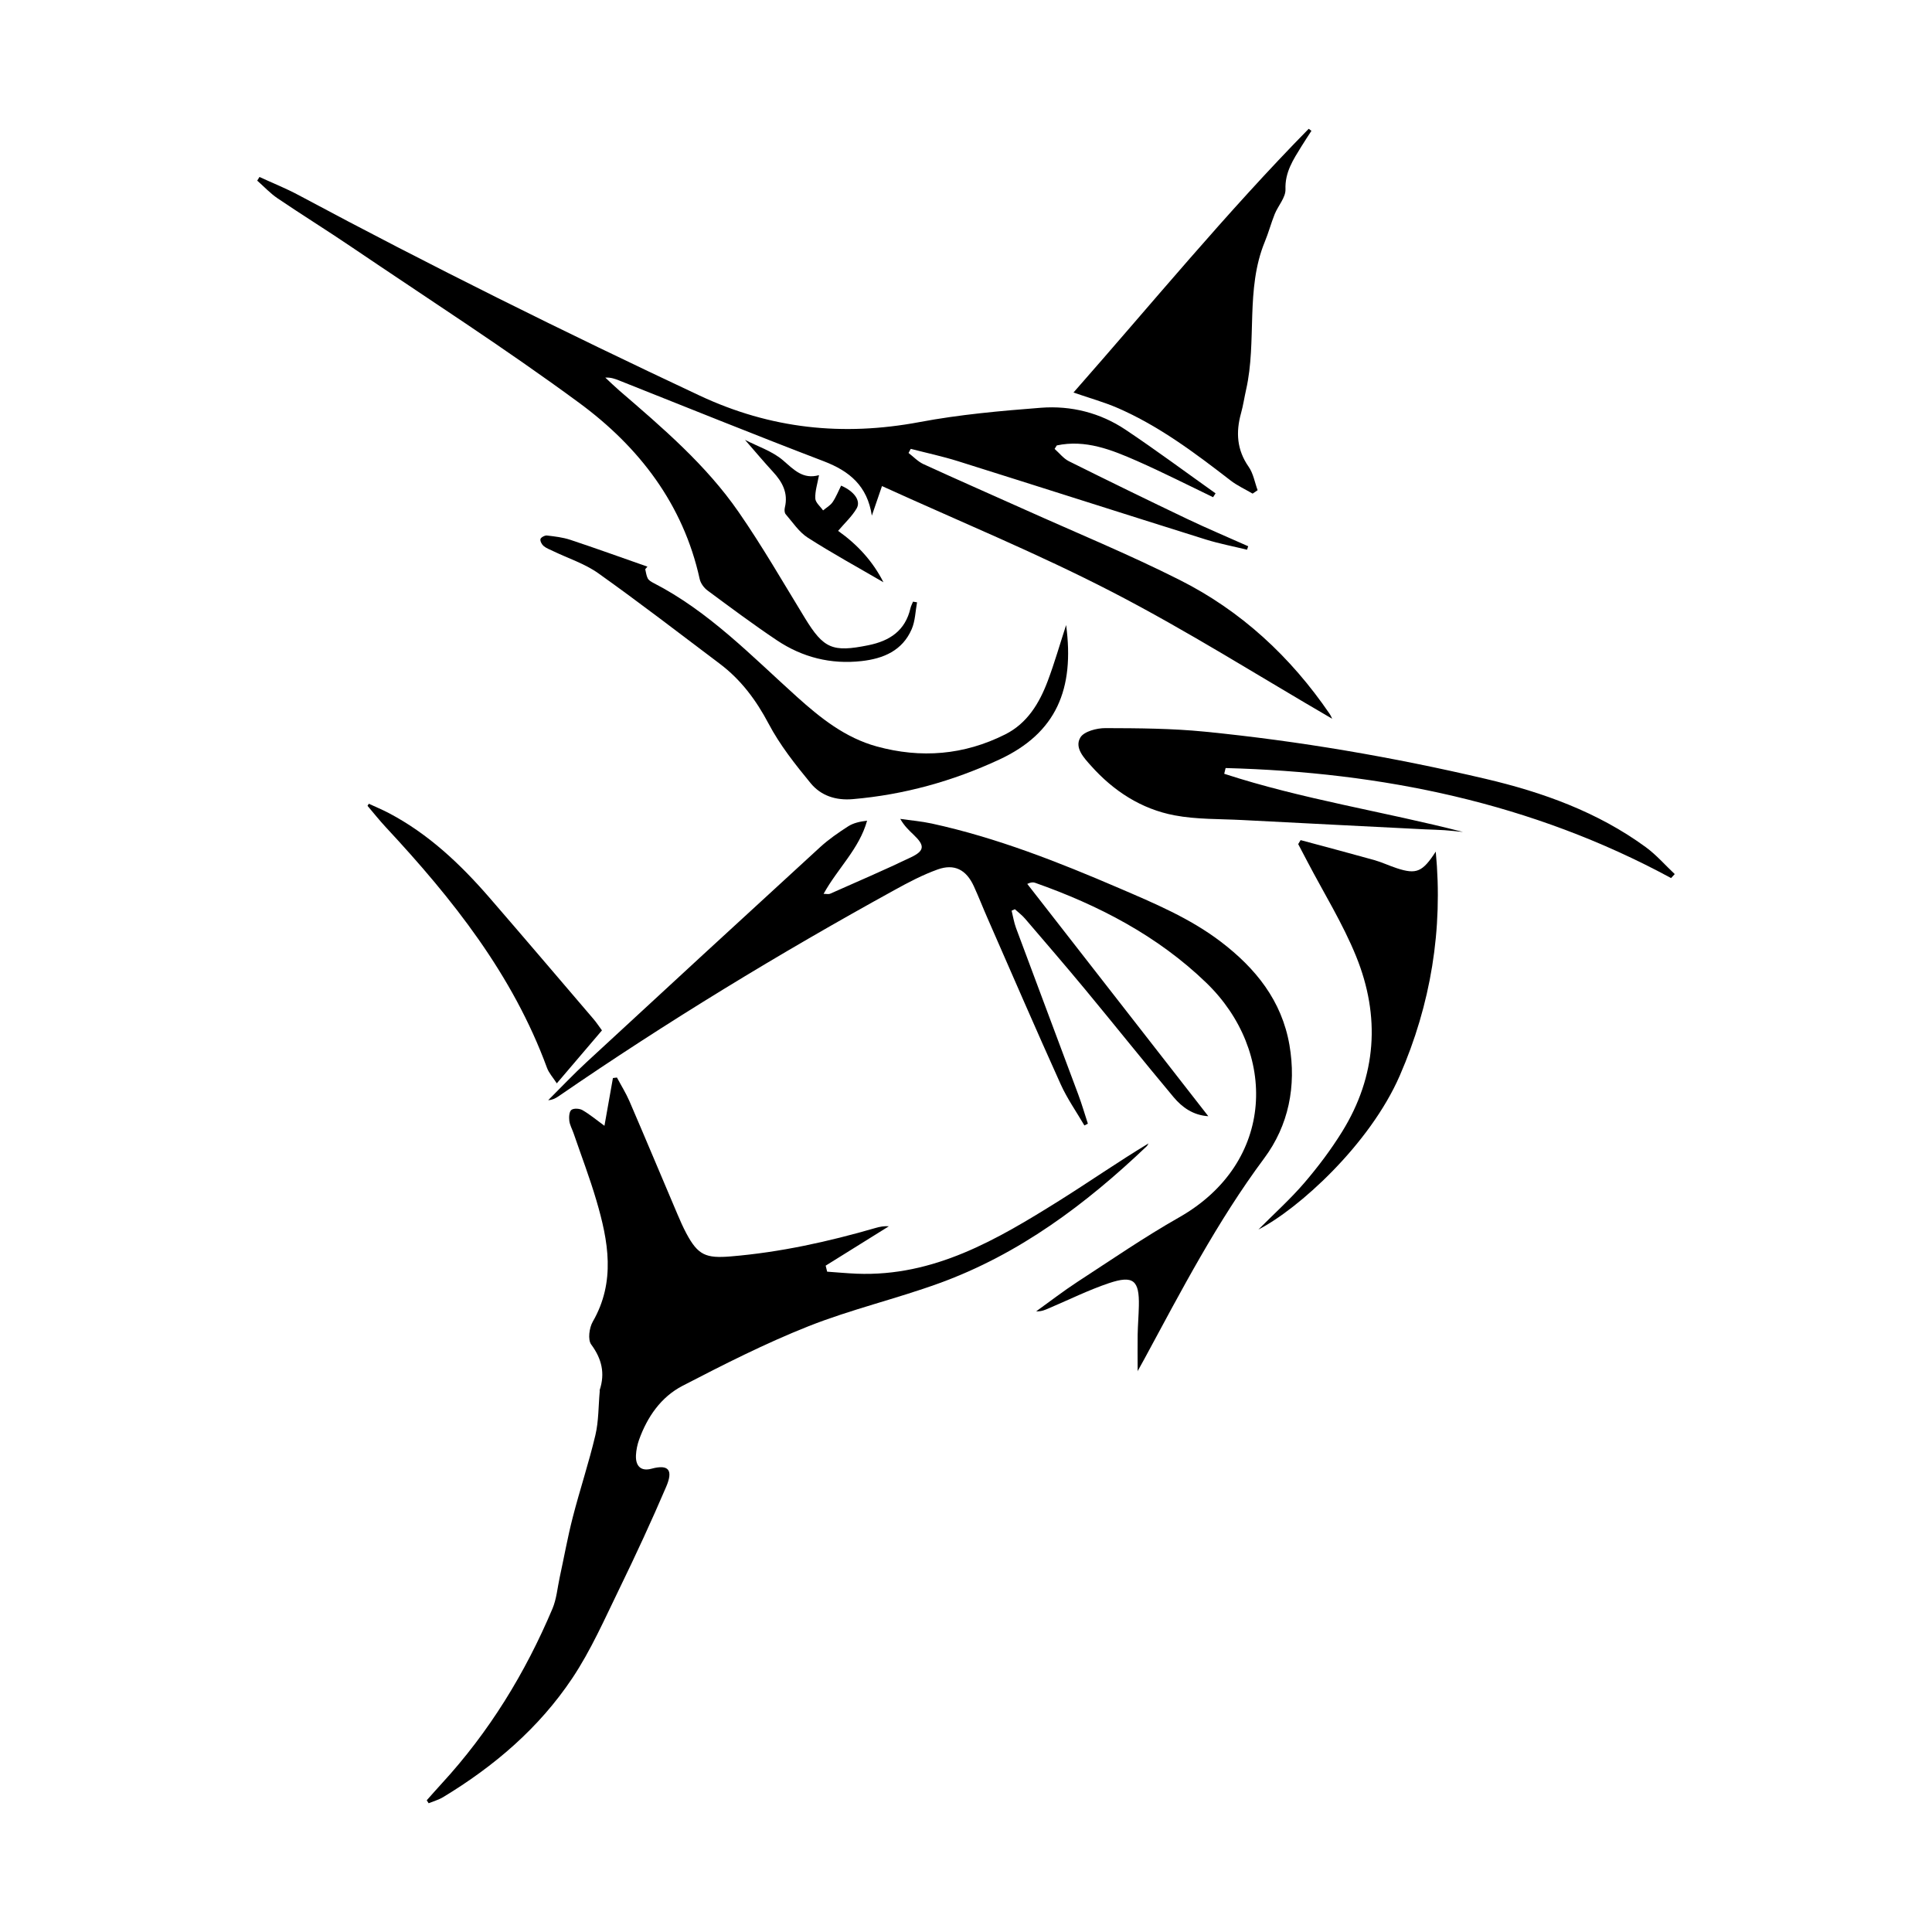
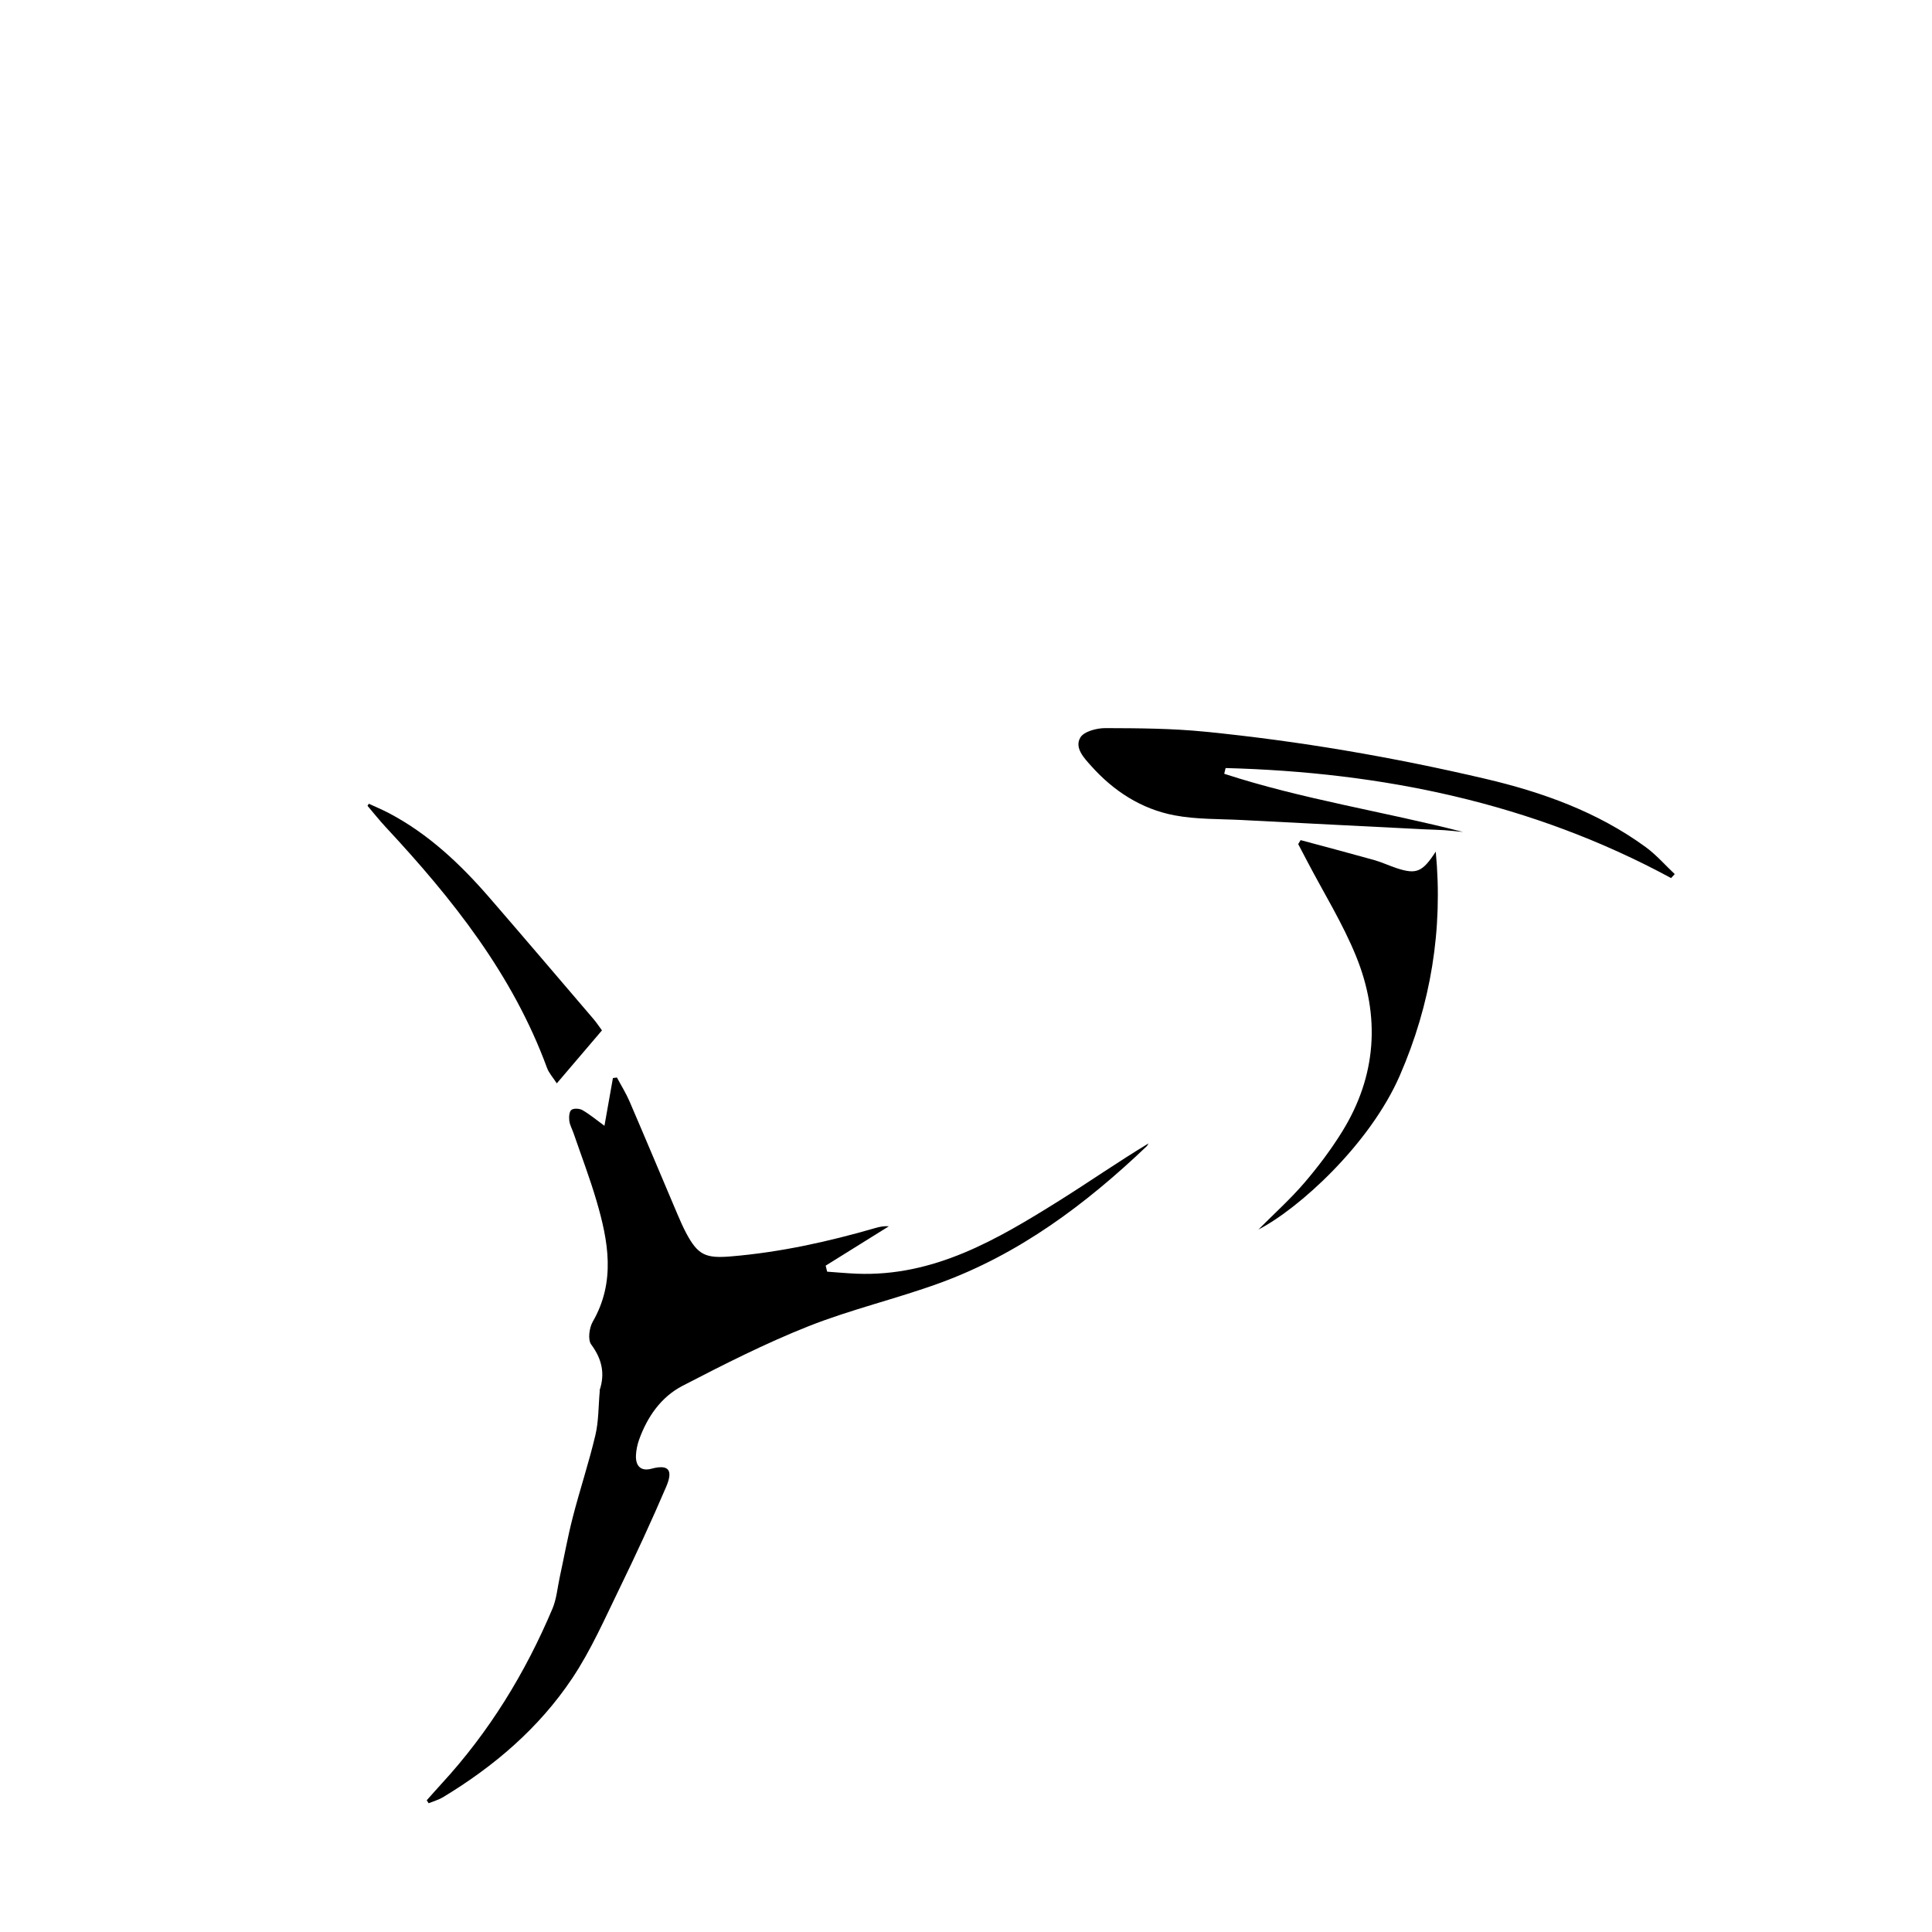
<svg xmlns="http://www.w3.org/2000/svg" width="1500" height="1500" viewBox="0 0 1500 1500">
  <svg x="199.775" y="100.0" width="1100.45" height="1300" viewBox="0 0 306.34 361.89">
-     &gt;    <path class="cls-1" d="M135.02,77.19c-.9,2.62-1.55,4.52-2.2,6.42-.97-6.41-4.79-9.61-10.37-11.75-14.82-5.66-29.52-11.62-44.26-17.47-.88-.35-1.76-.68-2.98-.62,1.01.94,1.99,1.9,3.03,2.8,9.33,8.04,18.74,16.06,25.79,26.26,5.12,7.39,9.61,15.21,14.31,22.89,4.07,6.66,5.99,7.46,13.71,5.9,4.65-.94,8-3.15,9.12-8.02.11-.49.37-.94.55-1.4.29.05.58.1.87.14-.36,1.95-.39,4.04-1.16,5.81-2.01,4.63-6.09,6.36-10.83,6.89-6.65.75-12.8-.81-18.3-4.49-5.11-3.42-10.05-7.11-15-10.77-.77-.57-1.49-1.56-1.69-2.48-3.56-16.19-13.13-28.56-26.02-38.05-16.04-11.81-32.84-22.6-49.34-33.78-5.24-3.55-10.62-6.89-15.86-10.44-1.6-1.08-2.94-2.54-4.41-3.83.16-.26.33-.53.49-.79,2.83,1.31,5.74,2.46,8.49,3.94,28.46,15.25,57.37,29.57,86.6,43.29,15.39,7.22,31,8.85,47.54,5.75,8.64-1.63,17.47-2.42,26.25-3.1,6.52-.5,12.83,1.08,18.31,4.75,6.6,4.41,12.97,9.15,19.45,13.75-.18.27-.36.55-.54.83-5.47-2.63-10.88-5.38-16.43-7.83-5.51-2.42-11.14-4.68-17.35-3.36-.16.25-.31.5-.47.75,1.01.89,1.9,2.06,3.06,2.65,8.51,4.24,17.06,8.41,25.64,12.51,4.33,2.06,8.76,3.92,13.14,5.88-.08.25-.17.5-.25.75-2.97-.73-6-1.3-8.92-2.21-17.86-5.6-35.68-11.31-53.54-16.92-3.35-1.05-6.81-1.79-10.22-2.67-.16.3-.32.59-.48.89,1.07.82,2.04,1.87,3.24,2.42,7.23,3.32,14.52,6.51,21.78,9.77,11.21,5.04,22.59,9.72,33.55,15.24,13.31,6.69,24.01,16.62,32.43,28.94.24.35.4.74.57,1.08-15.8-9.18-31.27-18.99-47.49-27.37-16.21-8.38-33.16-15.33-49.85-22.94" />
-     <path class="cls-1" d="M75.03,215.47c.62-3.51,1.23-6.91,1.83-10.31.29-.03.58-.08.87-.11.9,1.7,1.93,3.34,2.69,5.09,3.49,8.1,6.89,16.24,10.34,24.35.61,1.43,1.23,2.86,1.96,4.23,2.53,4.74,4.22,5.44,9.64,4.99,10.67-.89,21.03-3.18,31.28-6.15.9-.26,1.82-.44,2.86-.36-4.55,2.84-9.1,5.67-13.66,8.51.11.43.21.87.32,1.3,2.13.15,4.26.35,6.39.44,16.71.66,30.32-7.37,43.75-15.77,6.45-4.04,12.69-8.39,19.32-12.39-.13.21-.23.46-.41.63-13.16,12.53-27.54,23.3-44.78,29.57-9.34,3.4-19.11,5.67-28.34,9.33-9.3,3.69-18.28,8.25-27.18,12.86-4.65,2.41-7.63,6.71-9.41,11.69-.37,1.05-.6,2.18-.66,3.29-.12,2.39,1.09,3.55,3.35,2.94,3.89-1.05,4.66.45,3.18,3.9-3.16,7.38-6.54,14.69-10.06,21.92-3.22,6.6-6.19,13.41-10.25,19.48-7.17,10.73-16.86,19.01-27.9,25.68-.96.58-2.08.89-3.13,1.32-.14-.21-.28-.43-.41-.64,1.07-1.2,2.14-2.42,3.23-3.61,10.26-11.15,18.06-23.88,23.94-37.8.89-2.11,1.08-4.52,1.57-6.79.94-4.31,1.71-8.66,2.81-12.93,1.53-5.96,3.49-11.81,4.9-17.79.72-3.07.65-6.32.94-9.49,0-.09-.04-.18-.01-.26,1.19-3.63.46-6.73-1.84-9.85-.76-1.03-.42-3.59.34-4.92,4.99-8.65,3.37-17.44.78-26.22-1.44-4.9-3.27-9.68-4.93-14.52-.31-.89-.81-1.77-.92-2.69-.09-.79-.03-1.96.45-2.34.49-.39,1.75-.32,2.38.04,1.61.93,3.05,2.14,4.75,3.38" />
-     <path class="cls-1" d="M190.27,268.58c0-3.03-.04-5.49,0-7.95.04-2.08.22-4.16.26-6.24.12-5.52-1.2-6.67-6.49-4.89-4.33,1.46-8.46,3.5-12.68,5.3-.92.39-1.81.86-3.02.78,2.97-2.13,5.86-4.37,8.92-6.37,7.26-4.72,14.42-9.65,21.94-13.92,20.97-11.9,21.26-35.89,5.9-50.72-10.52-10.16-23.28-16.77-37-21.61-.39-.13-.81-.17-1.69.24,13.04,16.73,26.09,33.47,39.13,50.21-3.29-.21-5.66-1.92-7.51-4.13-6.45-7.7-12.72-15.56-19.13-23.3-4.26-5.14-8.62-10.19-12.96-15.26-.65-.76-1.47-1.37-2.21-2.05-.23.11-.46.21-.7.32.31,1.24.51,2.53.95,3.73,4.46,11.99,8.97,23.97,13.44,35.96.78,2.08,1.4,4.23,2.09,6.34-.25.13-.5.26-.75.39-1.72-2.95-3.71-5.78-5.11-8.87-5.35-11.85-10.51-23.79-15.73-35.7-1.05-2.38-1.99-4.81-3.07-7.17-1.63-3.53-4.18-4.89-7.81-3.59-3.23,1.16-6.33,2.79-9.35,4.46-24.91,13.71-49.18,28.46-72.61,44.58-.62.42-1.29.77-2.21.83,2.76-2.75,5.43-5.58,8.29-8.22,16.8-15.53,33.63-31.03,50.49-46.48,1.85-1.69,3.94-3.13,6.05-4.49,1.14-.73,2.55-1.04,4.09-1.22-1.7,6.11-6.35,10.28-9.4,15.81.67,0,1.1.12,1.4-.02,5.85-2.6,11.74-5.12,17.51-7.89,2.96-1.42,2.97-2.55.58-4.83-1-.96-2.02-1.89-2.92-3.46,2.28.33,4.59.52,6.84,1.01,14.02,3.06,27.29,8.3,40.42,13.94,7.64,3.29,15.31,6.49,22,11.58,7.54,5.74,13.2,12.74,14.86,22.36,1.52,8.87-.18,17.36-5.46,24.46-10.14,13.63-17.91,28.59-25.93,43.43-.39.73-.8,1.45-1.46,2.64" />
-     <path class="cls-1" d="M215.12,78.85c-1.6-.94-3.32-1.72-4.78-2.85-7.69-5.94-15.45-11.78-24.44-15.68-2.92-1.26-6.01-2.11-9.5-3.32,16.92-19.22,33.03-38.87,50.84-57,.2.14.4.29.59.44-.72,1.12-1.46,2.22-2.16,3.36-1.76,2.86-3.58,5.56-3.45,9.28.06,1.76-1.59,3.54-2.33,5.36-.79,1.97-1.33,4.03-2.14,5.98-4.23,10.29-1.66,21.44-4.04,31.96-.38,1.68-.63,3.41-1.09,5.07-1.15,4.12-.92,7.94,1.64,11.6,1.01,1.44,1.31,3.36,1.94,5.06-.36.25-.72.49-1.08.74" />
+     &gt;    <path class="cls-1" d="M75.03,215.47c.62-3.51,1.23-6.91,1.83-10.31.29-.03.58-.08.87-.11.9,1.7,1.93,3.34,2.69,5.09,3.49,8.1,6.89,16.24,10.34,24.35.61,1.43,1.23,2.86,1.96,4.23,2.53,4.74,4.22,5.44,9.64,4.99,10.67-.89,21.03-3.18,31.28-6.15.9-.26,1.82-.44,2.86-.36-4.55,2.84-9.1,5.67-13.66,8.51.11.43.21.87.32,1.3,2.13.15,4.26.35,6.39.44,16.71.66,30.32-7.37,43.75-15.77,6.45-4.04,12.69-8.39,19.32-12.39-.13.21-.23.46-.41.63-13.16,12.53-27.54,23.3-44.78,29.57-9.34,3.4-19.11,5.67-28.34,9.33-9.3,3.69-18.28,8.25-27.18,12.86-4.65,2.41-7.63,6.71-9.41,11.69-.37,1.05-.6,2.18-.66,3.29-.12,2.39,1.09,3.55,3.35,2.94,3.89-1.05,4.66.45,3.18,3.9-3.16,7.38-6.54,14.69-10.06,21.92-3.22,6.6-6.19,13.41-10.25,19.48-7.17,10.73-16.86,19.01-27.9,25.68-.96.58-2.08.89-3.13,1.32-.14-.21-.28-.43-.41-.64,1.07-1.2,2.14-2.42,3.23-3.61,10.26-11.15,18.06-23.88,23.94-37.8.89-2.11,1.08-4.52,1.57-6.79.94-4.31,1.71-8.66,2.81-12.93,1.53-5.96,3.49-11.81,4.9-17.79.72-3.07.65-6.32.94-9.49,0-.09-.04-.18-.01-.26,1.19-3.63.46-6.73-1.84-9.85-.76-1.03-.42-3.59.34-4.92,4.99-8.65,3.37-17.44.78-26.22-1.44-4.9-3.27-9.68-4.93-14.52-.31-.89-.81-1.77-.92-2.69-.09-.79-.03-1.96.45-2.34.49-.39,1.75-.32,2.38.04,1.61.93,3.05,2.14,4.75,3.38" />
    <path class="cls-1" d="M305.56,161.94c-30.1-16.3-62.51-22.88-96.28-23.78-.1.42-.2.83-.3,1.24,16.85,5.5,34.41,8.15,51.6,12.57-1.34-.13-2.68-.29-4.02-.38-1.38-.1-2.77-.11-4.16-.18-13.15-.67-26.3-1.32-39.46-2.01-4.91-.26-9.92-.11-14.71-1.02-7.17-1.36-13.17-5.25-18.03-10.7-1.53-1.71-3.64-3.91-2.31-6.13.79-1.31,3.55-2.03,5.41-2.02,7.17.02,14.38.06,21.51.77,20.43,2.03,40.64,5.5,60.64,10.19,12.39,2.91,24.24,7.17,34.63,14.76,2.29,1.67,4.19,3.88,6.27,5.83-.27.29-.52.57-.79.86" />
-     <path class="cls-1" d="M83.84,95.17c.17.67.23,1.39.54,1.99.22.42.74.74,1.19.97,11.98,6.14,21.21,15.77,31.04,24.62,5.11,4.6,10.46,8.87,17.26,10.74,9.58,2.63,18.88,1.87,27.77-2.6,4.77-2.39,7.38-6.73,9.19-11.53,1.48-3.92,2.63-7.97,3.98-12.11,1.84,13.81-2.07,23.33-14.45,29.08-10.06,4.67-20.58,7.6-31.66,8.55-3.7.32-6.9-.76-9.11-3.45-3.33-4.05-6.66-8.26-9.09-12.87-2.7-5.11-5.99-9.51-10.56-12.95-8.71-6.57-17.35-13.22-26.23-19.54-2.92-2.08-6.5-3.22-9.78-4.8-.7-.34-1.47-.61-2.05-1.1-.4-.34-.79-1.07-.68-1.5.09-.36.94-.82,1.39-.77,1.71.2,3.46.4,5.08.94,5.58,1.85,11.1,3.85,16.65,5.79-.16.18-.32.37-.48.55" />
    <path class="cls-1" d="M225.5,153.74c5.3,1.43,10.62,2.83,15.91,4.31,1.66.47,3.23,1.23,4.87,1.76,4.27,1.4,5.57.8,8.42-3.59,1.6,16.79-1.06,33-7.78,48.42-6.52,14.97-21.97,28.87-30.55,33.26,3.57-3.58,6.97-6.64,9.92-10.08,2.98-3.48,5.76-7.17,8.17-11.06,7.47-12.06,8.3-24.93,3.03-37.9-2.88-7.1-6.99-13.69-10.55-20.51-.65-1.25-1.31-2.5-1.97-3.75.18-.29.35-.57.52-.86" />
    <path class="cls-1" d="M24.09,145.87c1.44.67,2.92,1.28,4.33,2.02,8.58,4.51,15.48,11.05,21.76,18.29,7.54,8.71,15.01,17.49,22.5,26.25.61.71,1.13,1.51,1.81,2.43-3.18,3.73-6.31,7.4-9.76,11.45-.83-1.28-1.71-2.23-2.12-3.35-7.39-20.14-20.4-36.5-34.78-51.95-1.4-1.5-2.68-3.12-4.01-4.68.09-.16.18-.31.28-.46" />
-     <path class="cls-1" d="M105.43,67.24c2.75,1.43,5.91,2.44,8.21,4.43,2.36,2.04,4.29,4.15,7.76,3.19-.34,1.87-.88,3.47-.8,5.04.03.88,1.09,1.72,1.68,2.58.7-.59,1.56-1.06,2.06-1.79.75-1.1,1.25-2.39,1.84-3.57,2.89,1.27,4.32,3.3,3.34,4.96-1.02,1.72-2.56,3.13-3.99,4.82,4.16,2.95,7.48,6.54,9.8,11.11-5.59-3.26-11.1-6.27-16.37-9.65-1.89-1.22-3.25-3.31-4.77-5.07-.27-.31-.28-.99-.17-1.44.76-3.14-.54-5.53-2.59-7.74-1.99-2.16-3.87-4.41-6.01-6.86" />
  </svg>
</svg>